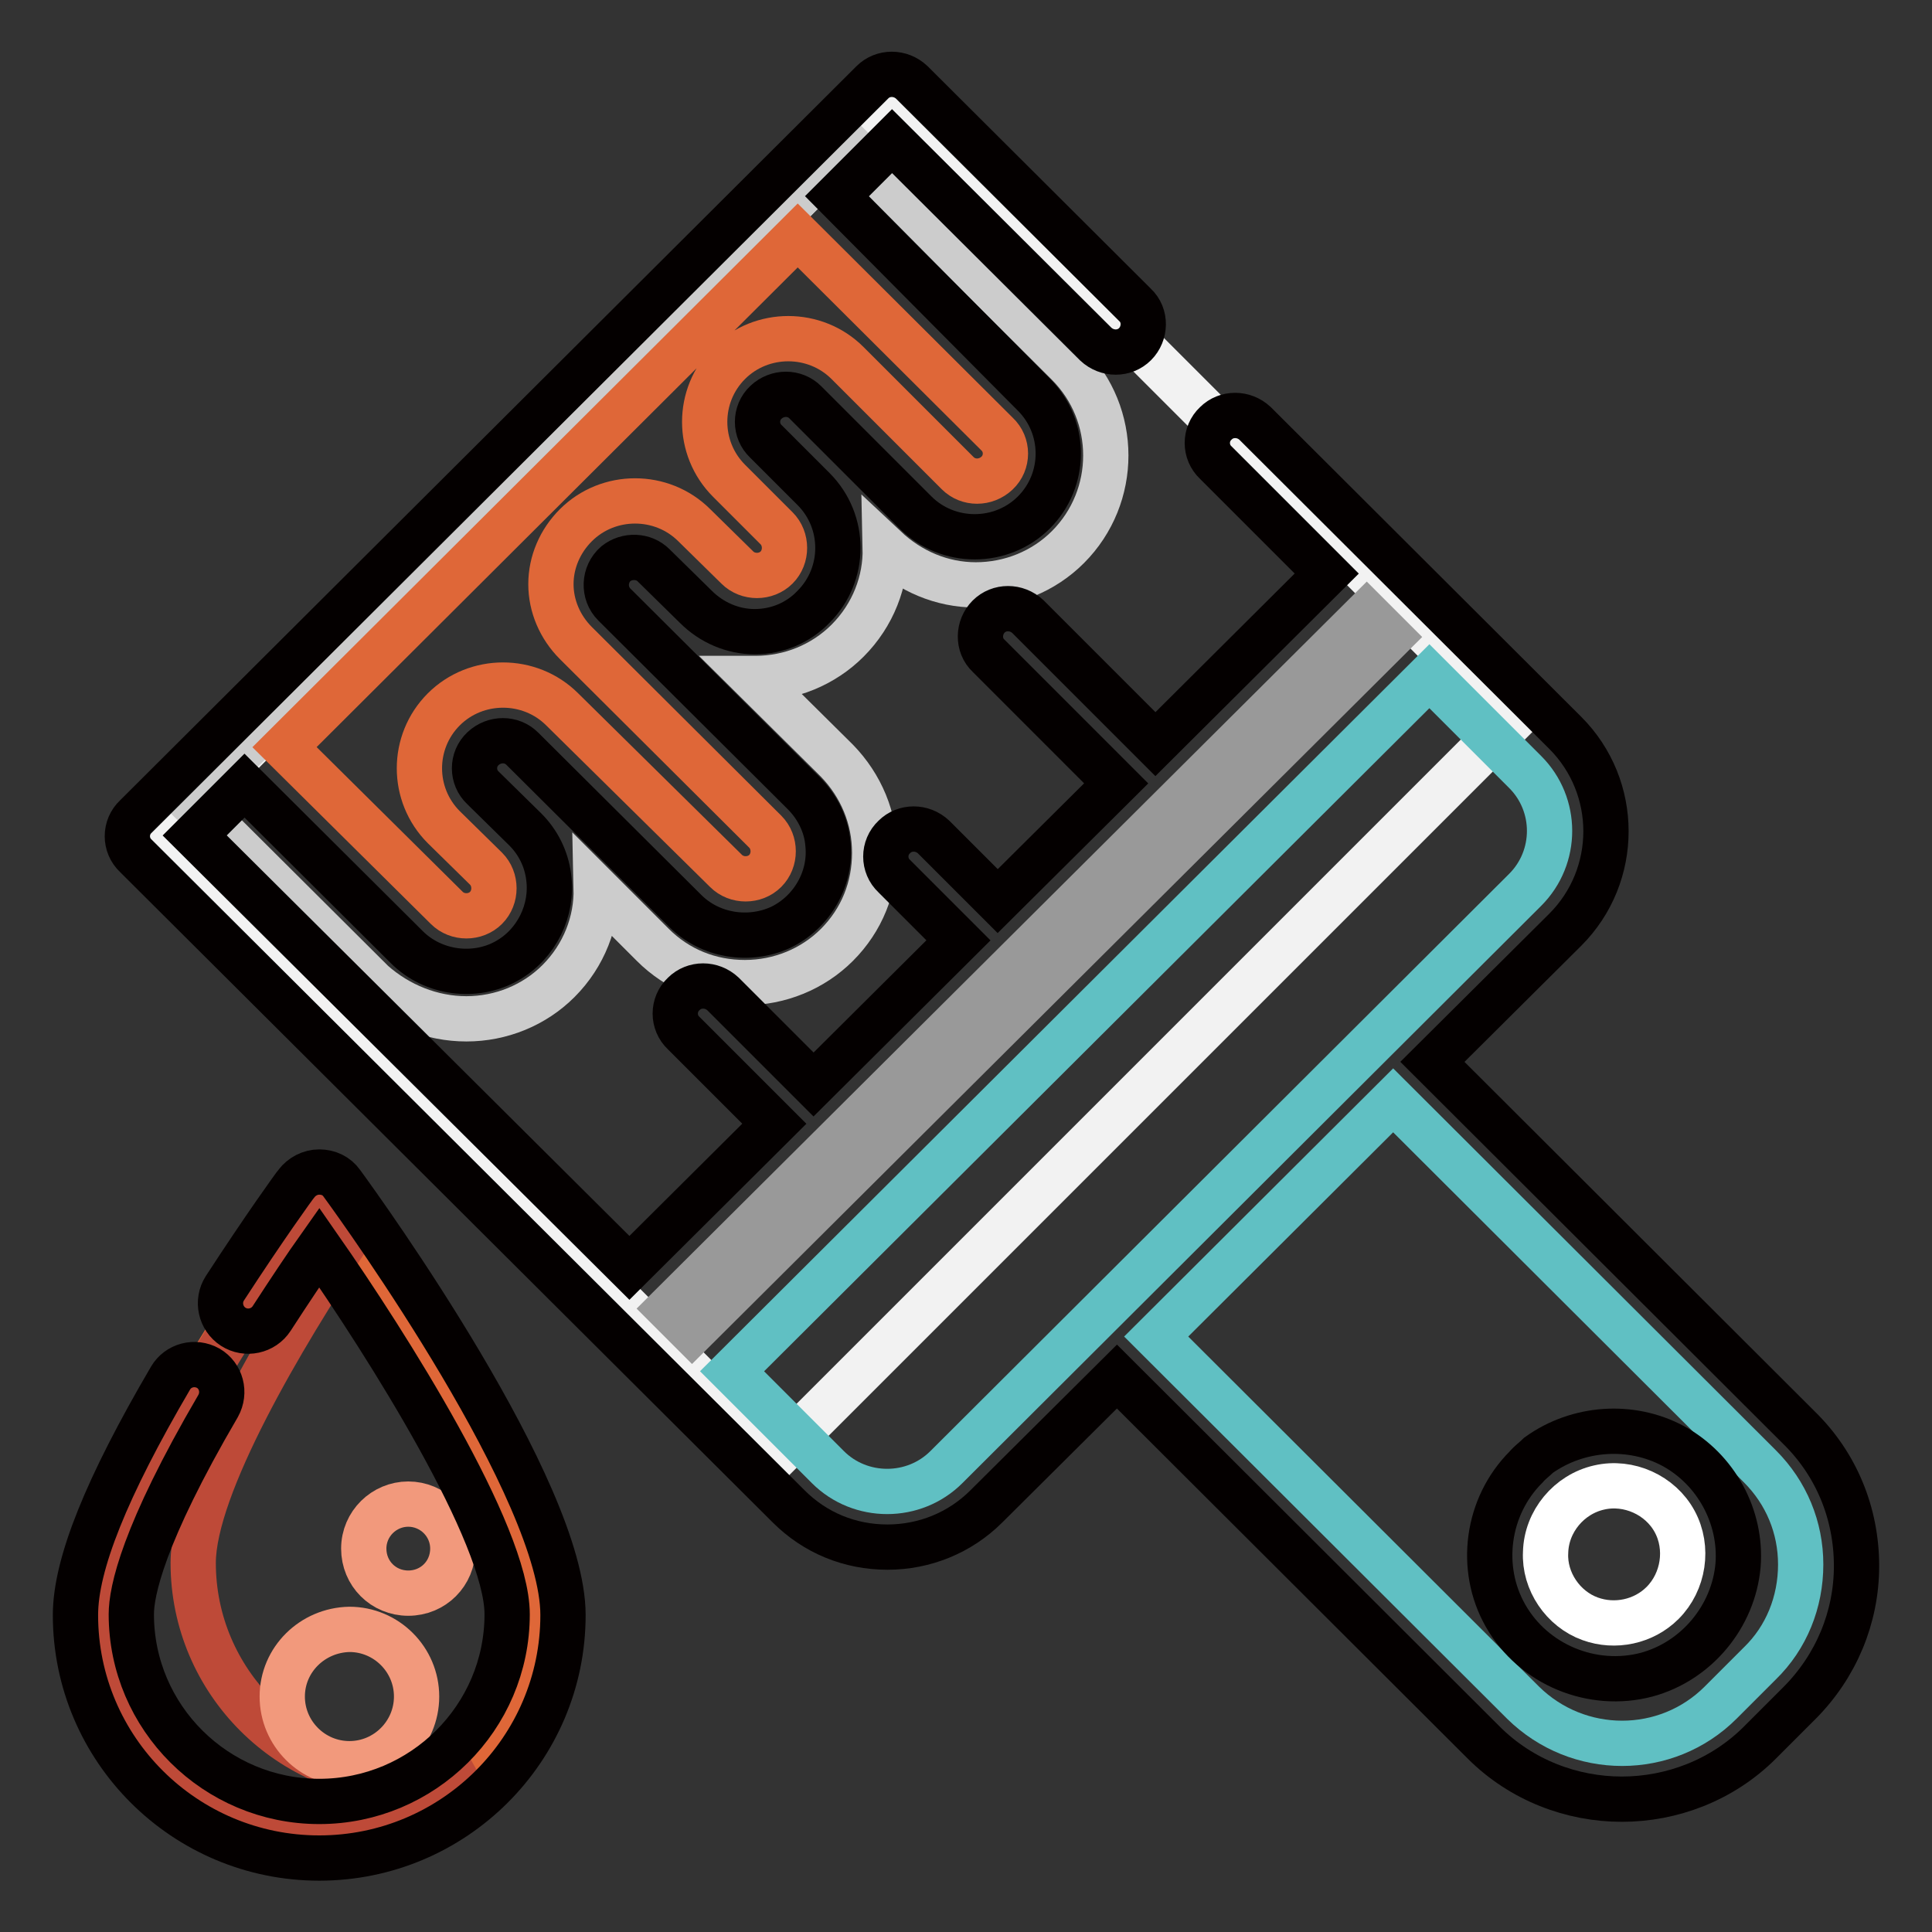
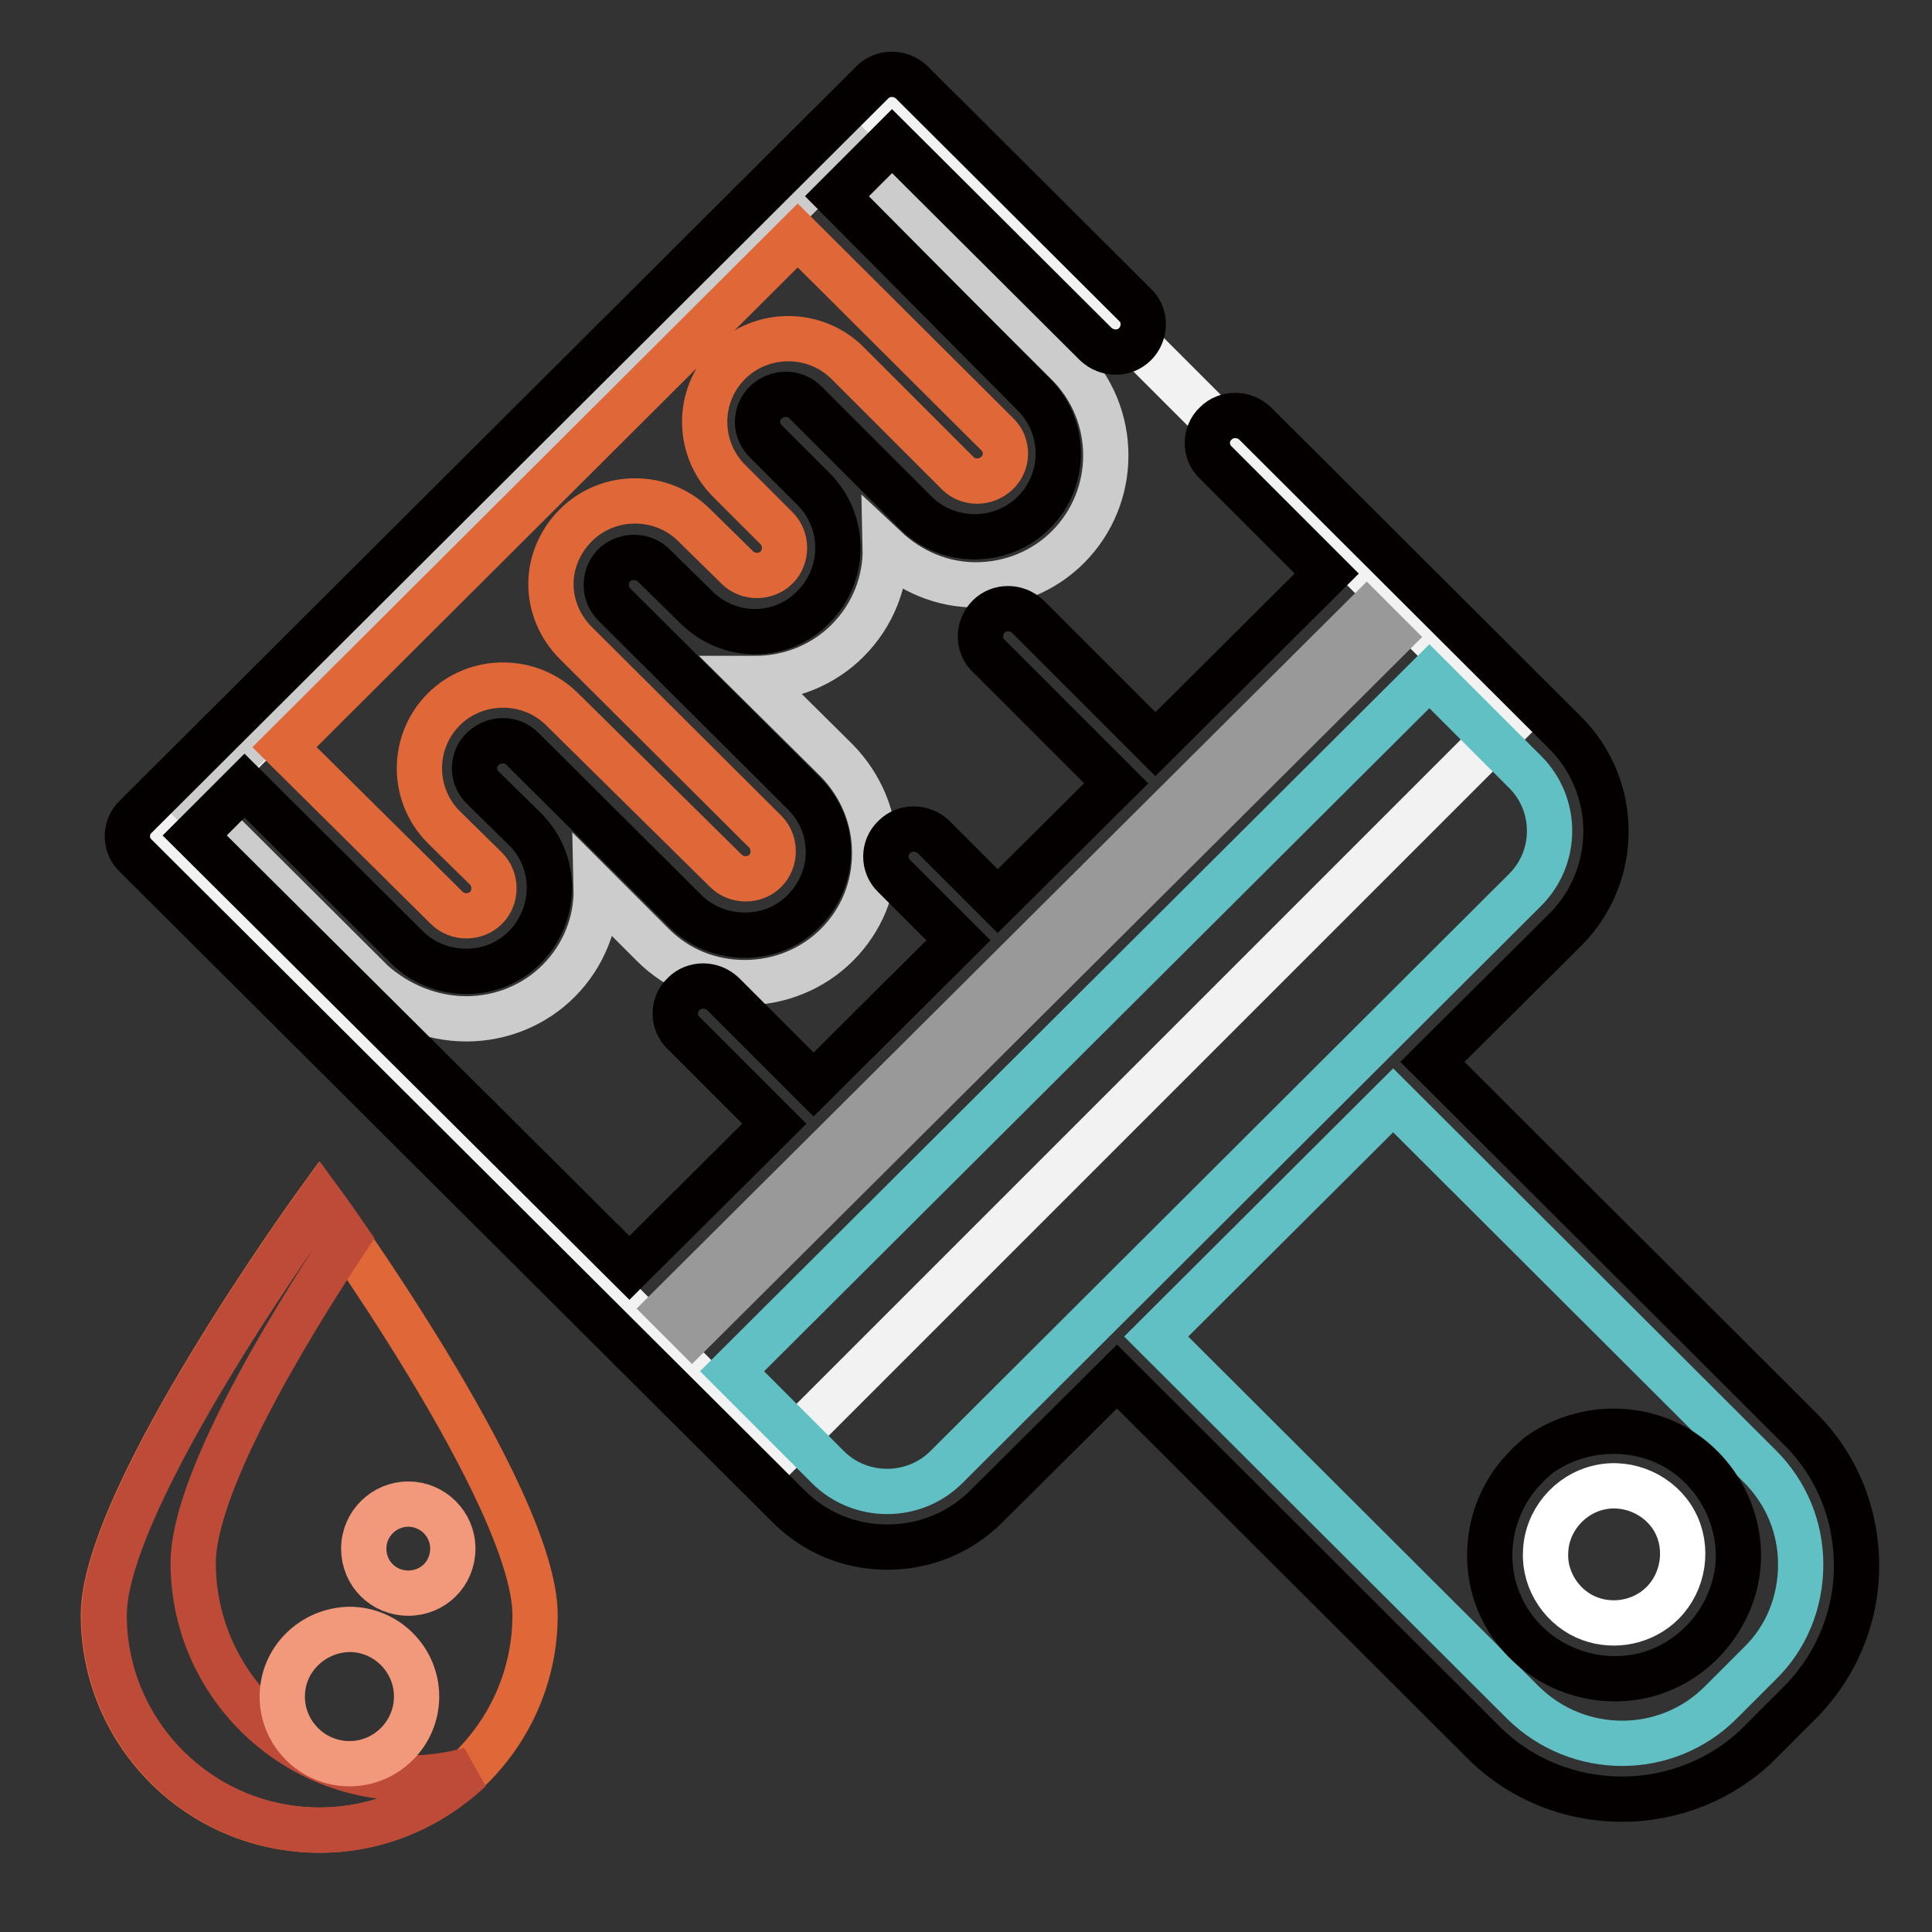
<svg xmlns="http://www.w3.org/2000/svg" version="1.1" x="0px" y="0px" viewBox="0 0 256 256" enable-background="new 0 0 256 256" xml:space="preserve">
  <rect x="0" y="0" width="256" height="256" fill="#333333" stroke="none" />
  <g>
    <path stroke-width="6" fill-opacity="0" stroke="#df6738" d="M13.7,214c0-15.7,28.6-55,28.6-55s28.6,39.3,28.6,55s-12.8,28.5-28.6,28.5C26.5,242.5,13.7,229.8,13.7,214z " />
    <path stroke-width="6" fill-opacity="0" stroke="#f2f2f2" d="M20.8,111l97.7-97.7l82,82L102.8,193L20.8,111z" />
    <path stroke-width="6" fill-opacity="0" stroke="#cccccc" d="M61.8,135c4.6,0,9-1.8,12.2-5c3.4-3.4,5.1-7.9,5-12.3l7.5,7.5c3.3,3.3,7.6,5,12.2,5c4.6,0,9-1.8,12.2-5 c3.3-3.3,5-7.6,5-12.2c0-4.6-1.8-8.9-5-12.2l-11-10.9h0.2c4.6,0,9-1.8,12.2-5c3.4-3.4,5.1-7.9,5-12.3c3.3,3.1,7.5,4.9,12,4.9 c4.6,0,9-1.8,12.2-5c6.7-6.7,6.7-17.6,0-24.3l-29-28.9l-87.2,86.9l24.1,24C52.8,133.2,57.2,135,61.8,135z" />
    <path stroke-width="6" fill-opacity="0" stroke="#040000" d="M238.4,189.2l-48.6-48.5l17.6-17.5c7.2-7.2,7.2-18.9,0-26.1l-41.1-41c-1.5-1.4-3.8-1.4-5.2,0 c-1.5,1.4-1.5,3.8,0,5.2L175.8,76l-22.7,22.6l-16.9-16.9c-1.5-1.4-3.8-1.4-5.2,0s-1.5,3.8,0,5.2l16.9,16.9l-15.7,15.6l-8.5-8.5 c-1.5-1.4-3.8-1.4-5.2,0c-1.5,1.4-1.5,3.8,0,5.2l8.5,8.5l-19.2,19.1l-12-12c-1.5-1.4-3.8-1.4-5.2,0c-1.5,1.4-1.5,3.8,0,5.2l12,12 l-19.2,19.1l-57.6-57.3l6.6-6.6l21.5,21.4c3.5,3.5,9.1,4.2,13.3,1.8c3.9-2.2,6.1-6.7,5.5-11.1c-0.3-2.4-1.4-4.6-3.1-6.3l-5.6-5.5 c-1.5-1.4-1.5-3.8,0-5.2c1.5-1.4,3.8-1.4,5.2,0l21.6,21.5c3.3,3.3,8.4,4.1,12.6,2.2c4.2-2,6.8-6.5,6.3-11.1 c-0.2-2.5-1.4-4.9-3.2-6.7l-25.1-25c-1.5-1.5-1.4-4,0.2-5.4c1.5-1.2,3.7-1.1,5,0.2l5.6,5.5c2.1,2.1,4.9,3.3,7.8,3.3 c3,0,5.8-1.2,7.8-3.3c4.3-4.3,4.3-11.3,0-15.6l-6.3-6.3c-1.5-1.4-1.5-3.8,0-5.2c1.5-1.4,3.8-1.4,5.2,0l14.6,14.6 c4.3,4.3,11.4,4.3,15.7,0c4.3-4.3,4.3-11.3,0-15.6L110.9,26l7.3-7.3l27,26.9c1.5,1.4,3.8,1.4,5.2,0s1.5-3.8,0-5.2l-29.6-29.5 c-1.5-1.4-3.8-1.4-5.2,0L18,108.2c-1.5,1.4-1.5,3.8,0,5.2l86.5,86.2c3.5,3.5,8.1,5.4,13.1,5.4c4.9,0,9.6-1.9,13.1-5.4l17.3-17.2 l48.6,48.5c5,5,11.7,7.5,18.3,7.5s13.3-2.5,18.3-7.5l5.2-5.2c4.9-4.9,7.6-11.4,7.6-18.2C246,200.5,243.3,194,238.4,189.2z" />
    <path stroke-width="6" fill-opacity="0" stroke="#60c0c3" d="M233.2,220.4l-5.2,5.2c-7.2,7.2-18.9,7.2-26.2,0l-48.6-48.5l31.4-31.3l48.6,48.5c3.5,3.5,5.4,8.1,5.4,13 C238.6,212.3,236.7,217,233.2,220.4L233.2,220.4z" />
    <path stroke-width="6" fill-opacity="0" stroke="#be4a38" d="M54.2,235.6c-15.8,0-28.6-12.8-28.6-28.5c0-10.2,11.9-30.2,20.4-43c-2.2-3.2-3.6-5.1-3.6-5.1 s-28.6,39.3-28.6,55s12.8,28.5,28.6,28.5c7.7,0,14.7-3.1,19.9-8C59.7,235.2,57,235.6,54.2,235.6z" />
    <path stroke-width="6" fill-opacity="0" stroke="#040000" d="M202.2,194.4c-5.2,5.2-6.3,13.4-2.7,19.7c3.7,6.5,11.5,9.7,18.7,7.8c6.6-1.8,11.5-7.7,12.1-14.5 c0.5-6.4-2.9-12.7-8.6-15.8c-5.6-3-12.6-2.5-17.8,1.2C203.4,193.3,202.7,193.8,202.2,194.4L202.2,194.4z" />
    <path stroke-width="6" fill-opacity="0" stroke="#f2997c" d="M37.4,224.8c0,4.9,4,8.9,8.9,8.9c4.9,0,8.9-4,8.9-8.9c0-4.9-4-8.9-8.9-8.9C41.4,216,37.4,219.9,37.4,224.8z " />
    <path stroke-width="6" fill-opacity="0" stroke="#f2997c" d="M48.2,205.2c0,3.3,2.6,5.9,5.9,5.9s5.9-2.6,5.9-5.9l0,0c0-3.3-2.7-5.9-5.9-5.9S48.2,201.9,48.2,205.2z" />
    <path stroke-width="6" fill-opacity="0" stroke="#ffffff" d="M220.3,212.4c-2.5,2.5-6.3,3.3-9.6,2.1c-3.6-1.3-6.1-5-5.9-8.8c0.1-4.1,3.1-7.7,7.1-8.6 c3.9-0.9,8.1,1,10,4.5C223.8,205.1,223.1,209.6,220.3,212.4z" />
    <path stroke-width="6" fill-opacity="0" stroke="#60c0c3" d="M125.4,194.4c-4.3,4.3-11.4,4.3-15.7,0L97,181.7l92.4-92.1l12.7,12.7c4.3,4.3,4.3,11.3,0,15.6L125.4,194.4z " />
    <path stroke-width="6" fill-opacity="0" stroke="#999999" d="M181.1,81.3l3.1,3.1l-92.5,92.1l-3.1-3.1L181.1,81.3z" />
    <path stroke-width="6" fill-opacity="0" stroke="#df6738" d="M132.1,57.5c1.5,1.4,1.5,3.8,0,5.2c-1.5,1.4-3.8,1.4-5.2,0l-14.6-14.6c-4.3-4.3-11.4-4.3-15.7,0 c-4.3,4.3-4.3,11.3,0,15.6l6.3,6.3c1.4,1.4,1.4,3.8,0,5.2s-3.8,1.4-5.2,0L92,69.6c-4.3-4.3-11.4-4.3-15.7,0 c-2.1,2.1-3.3,4.9-3.3,7.8s1.2,5.7,3.3,7.8l25.1,25c1.4,1.4,1.4,3.8,0,5.2c-1.4,1.4-3.8,1.4-5.2,0L74.5,94 c-4.3-4.3-11.4-4.3-15.7,0c-4.3,4.3-4.3,11.3,0,15.6l5.6,5.5c1.4,1.4,1.4,3.8,0,5.2c-1.4,1.4-3.8,1.4-5.2,0L37.7,99l68-67.8 L132.1,57.5L132.1,57.5z" />
-     <path stroke-width="6" fill-opacity="0" stroke="#040000" d="M42.3,155.3c-1.2,0-2.3,0.6-3,1.5c-0.2,0.2-4.3,5.9-9.5,13.9c-1.1,1.7-0.6,4,1.1,5.1s4,0.6,5.1-1.1 c2.4-3.7,4.6-7,6.3-9.4c9,12.9,24.9,38,24.9,48.6c0,13.7-11.2,24.8-24.9,24.8c-13.7,0-24.9-11.1-24.9-24.8c0-3,1.5-10.5,11.5-27.6 c1-1.8,0.4-4-1.3-5c-1.8-1-4-0.4-5,1.3C14.1,197.1,10,207.3,10,214c0,17.8,14.5,32.2,32.3,32.2c17.8,0,32.3-14.4,32.3-32.2 c0-16.5-26.3-53.1-29.3-57.2C44.6,155.8,43.5,155.3,42.3,155.3z" />
  </g>
</svg>